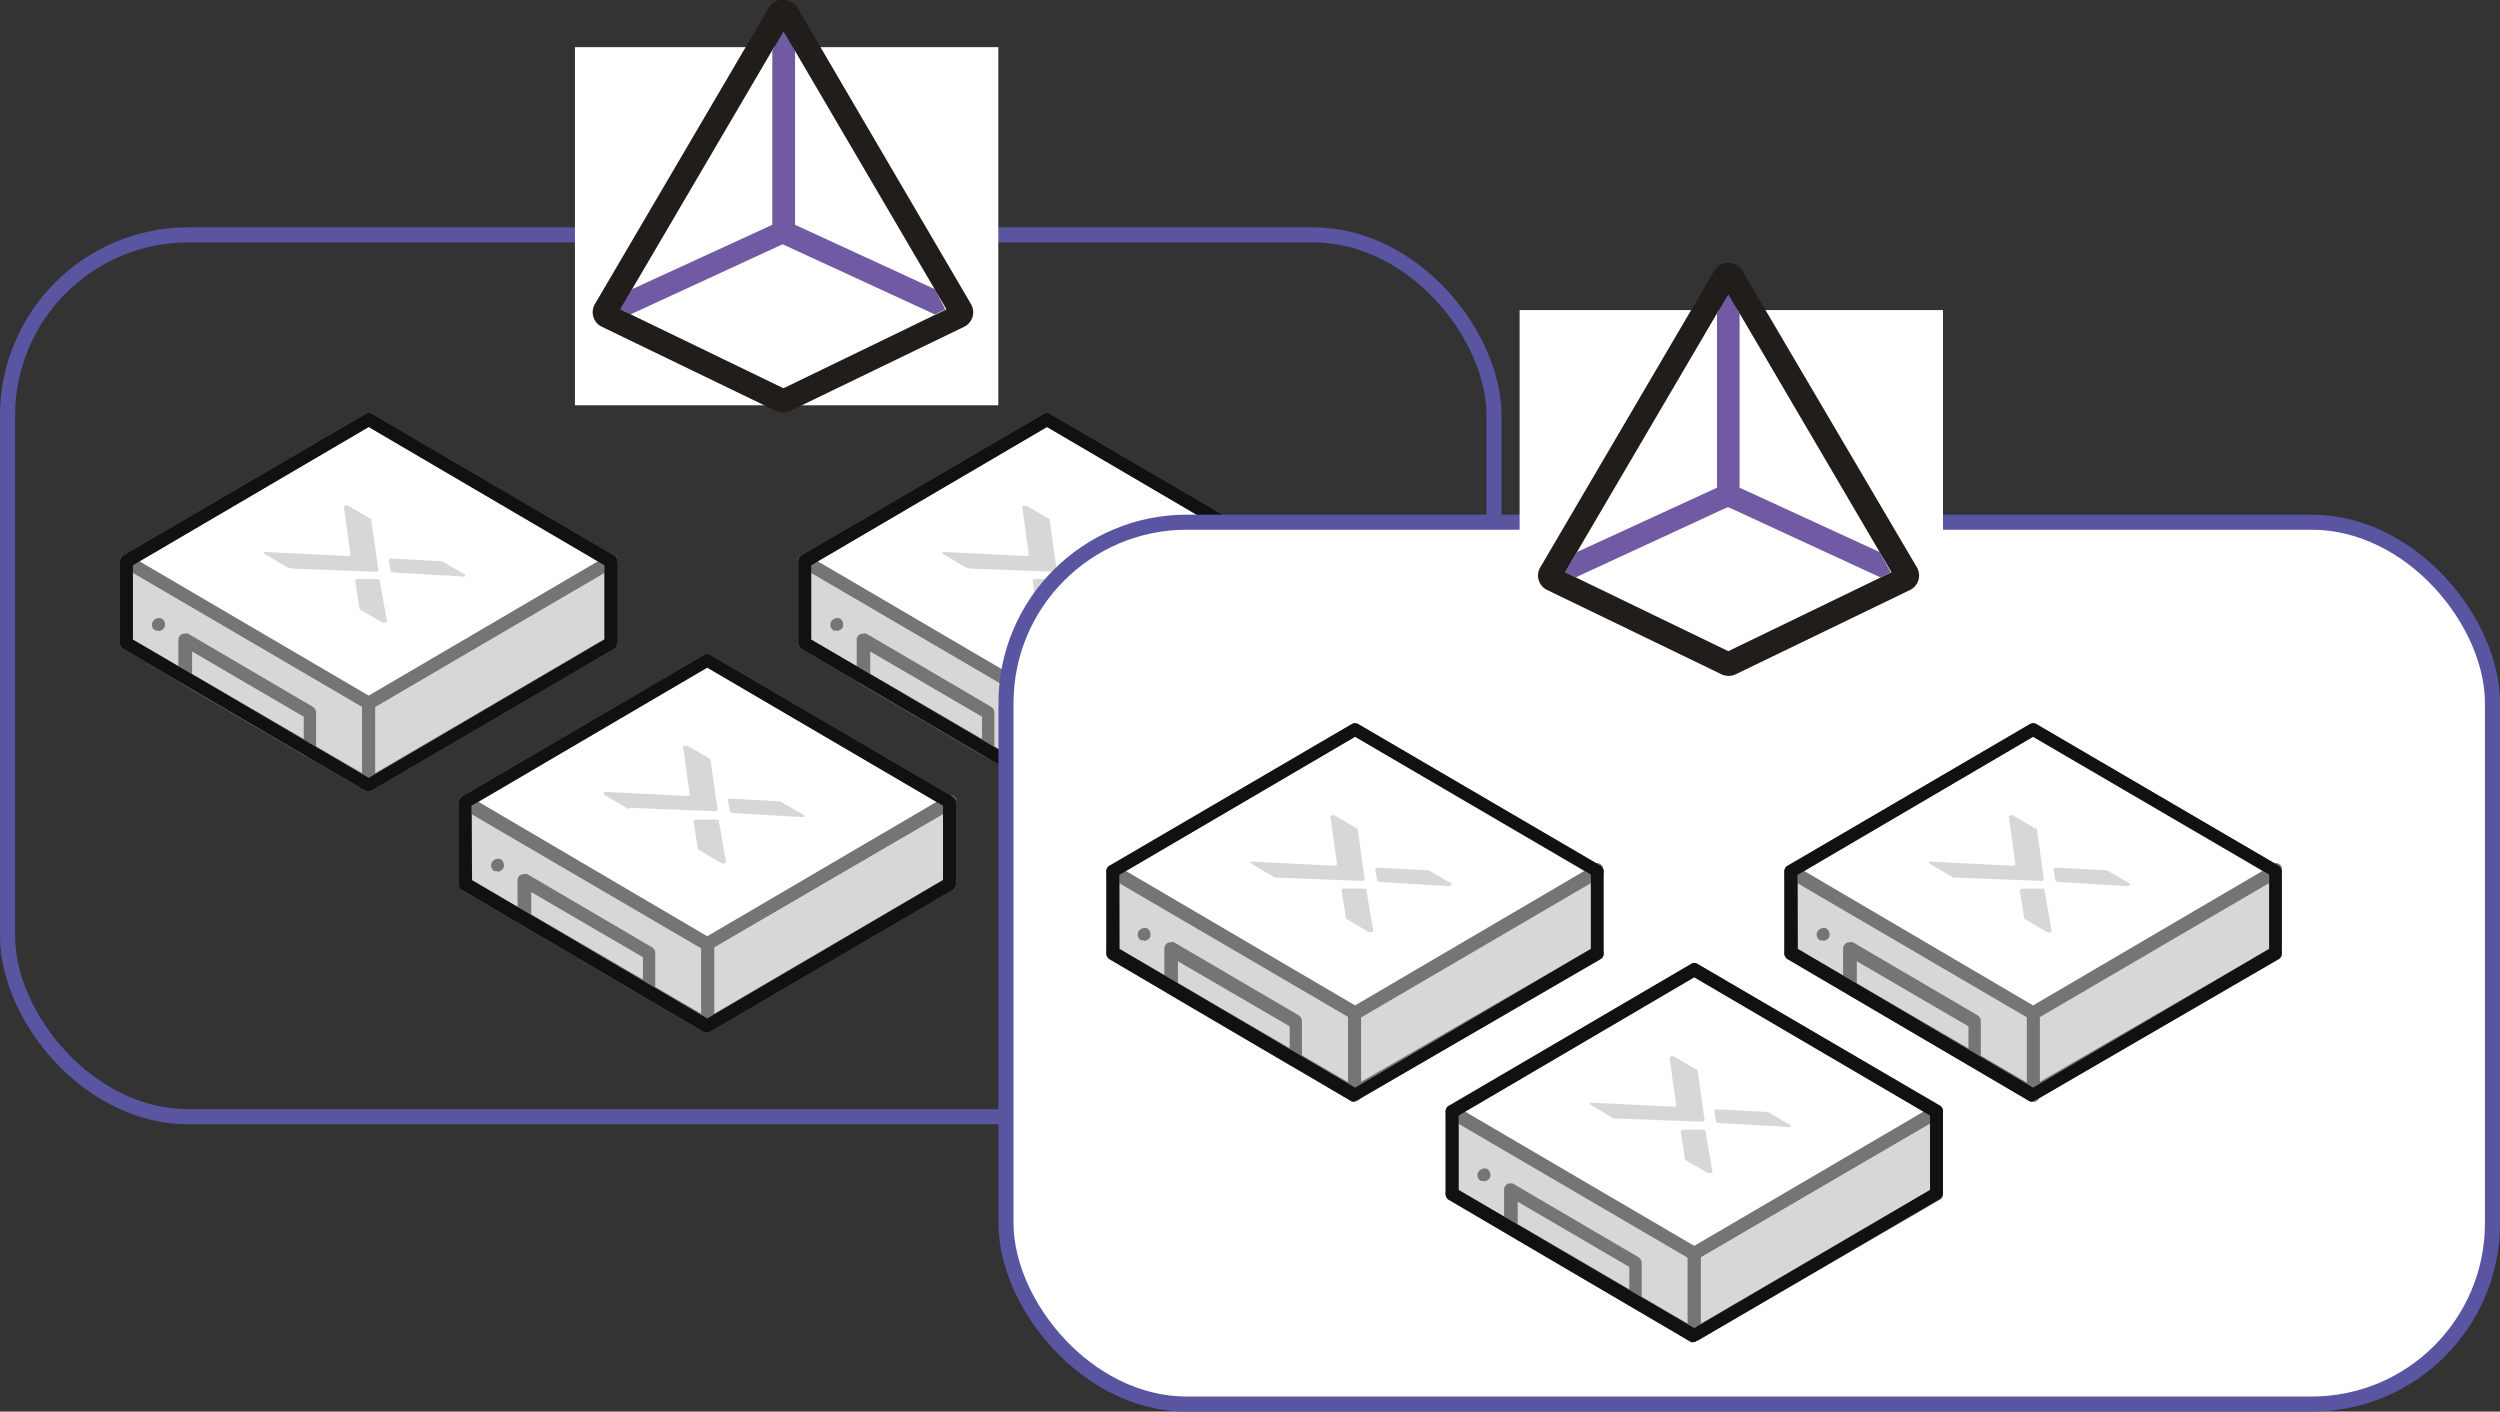
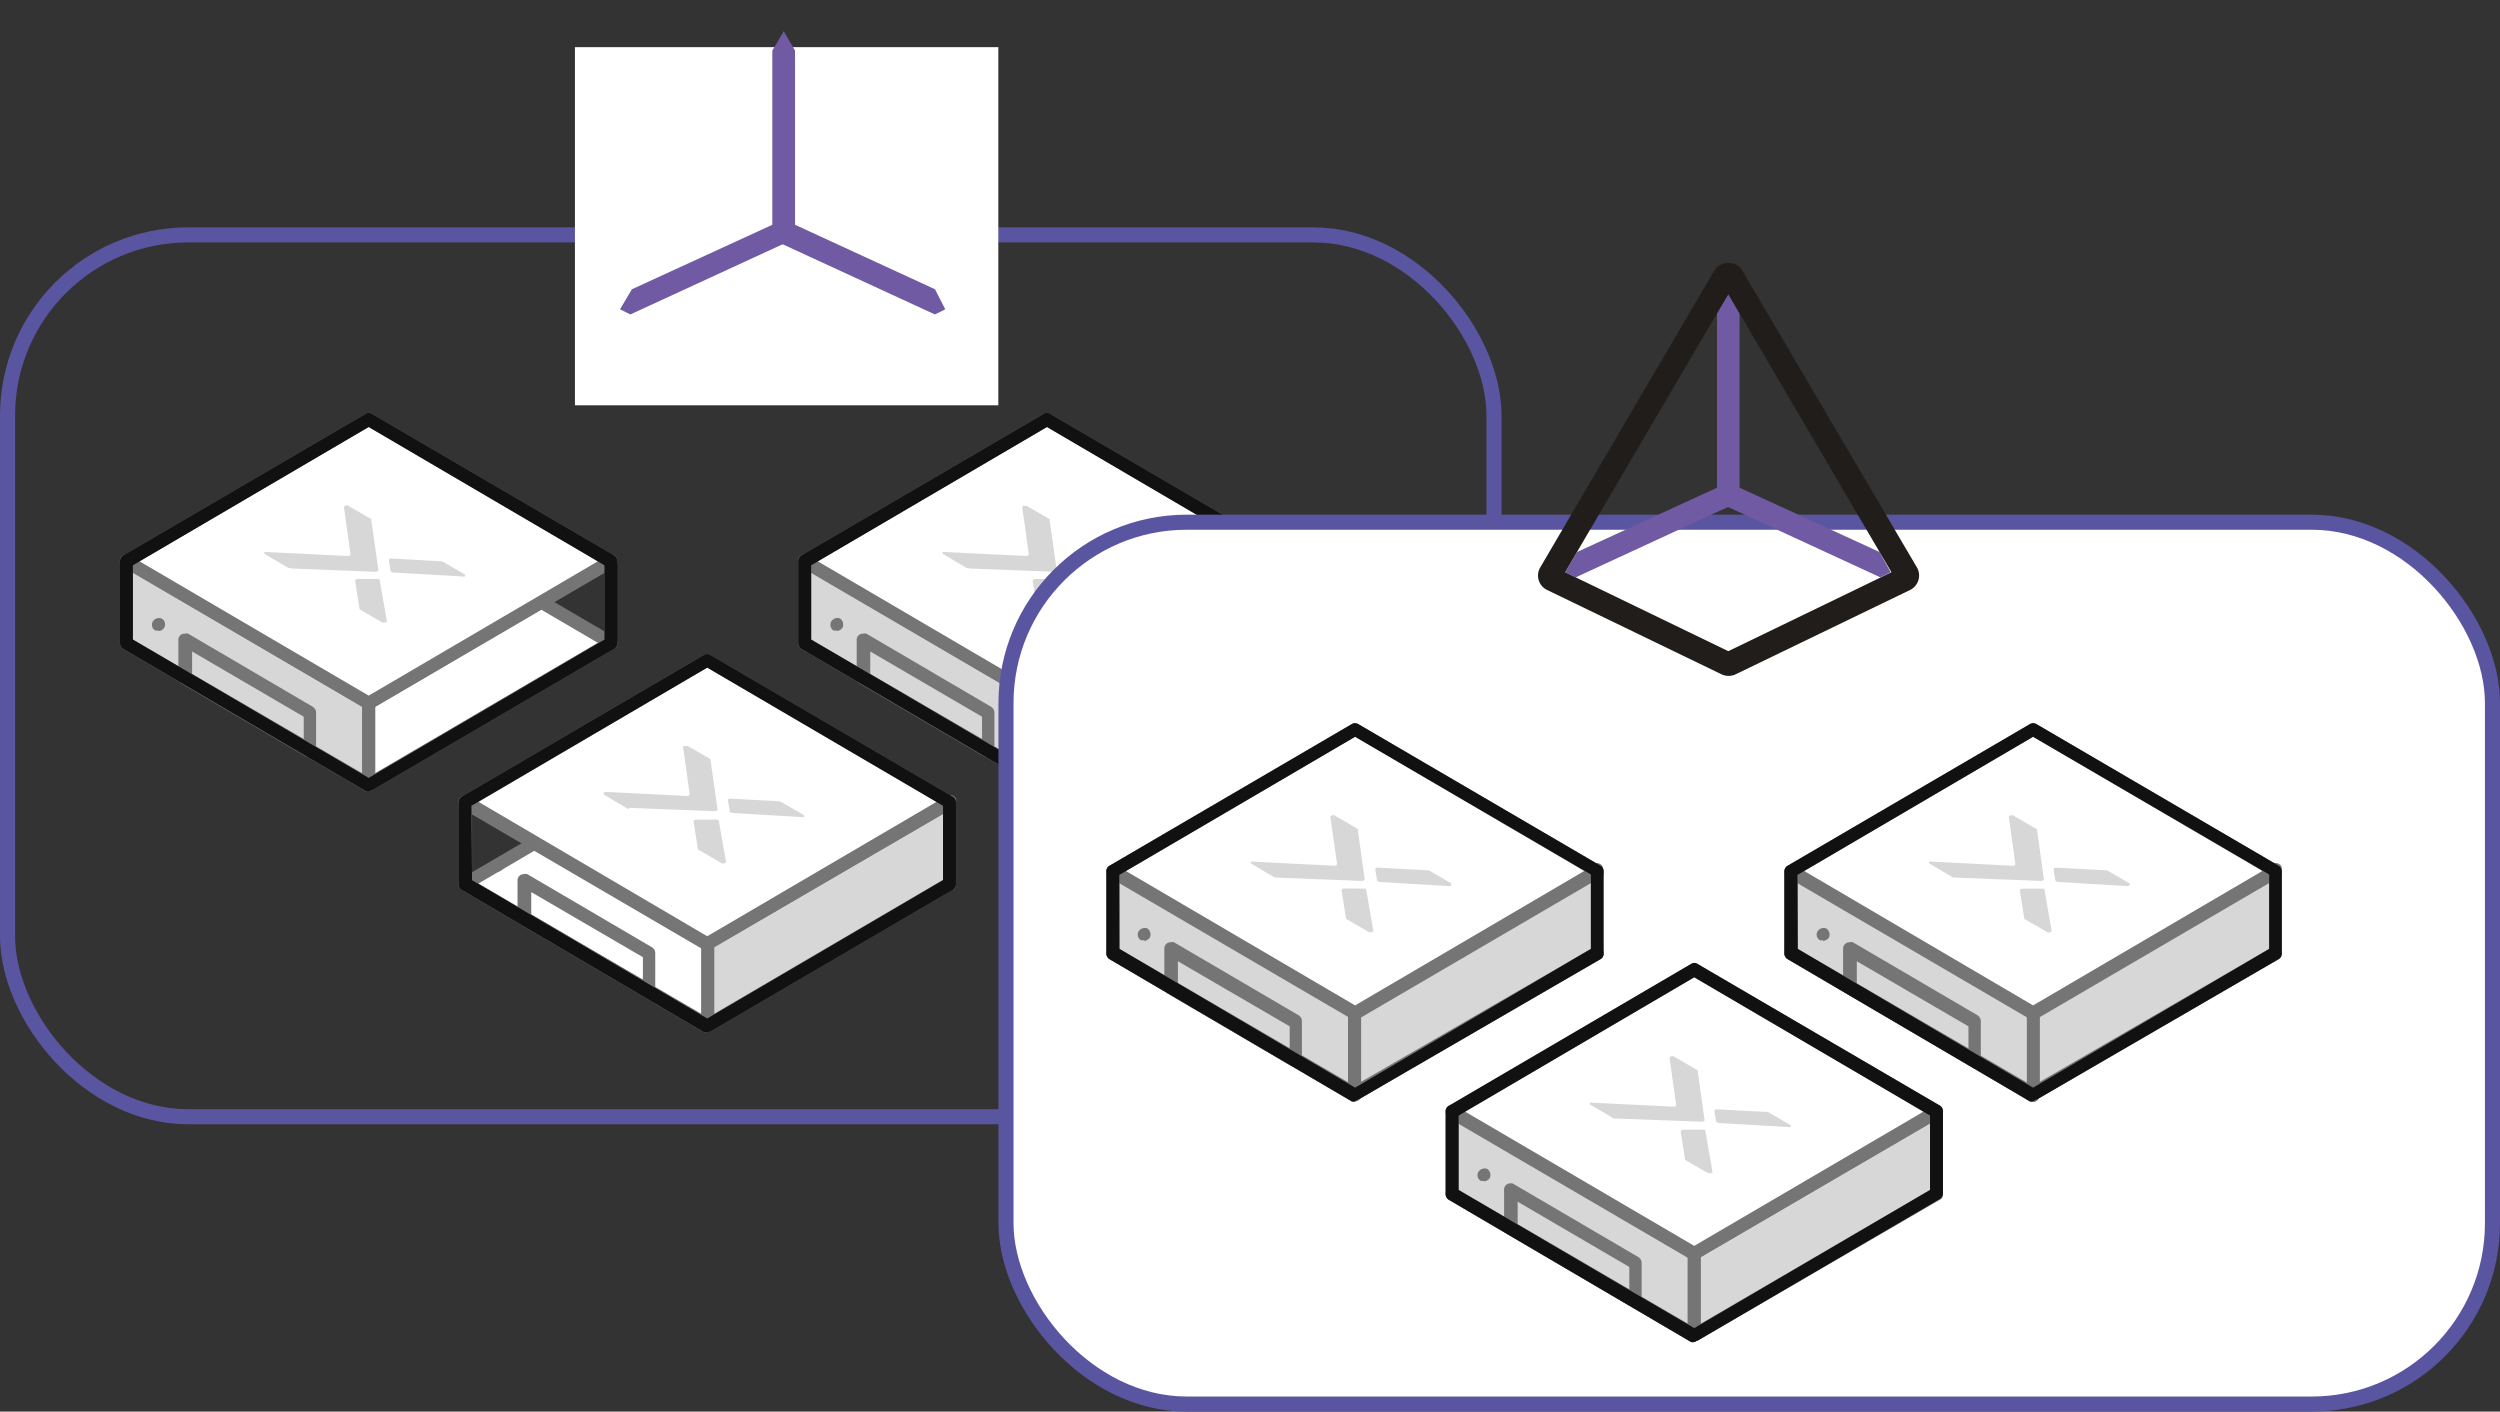
<svg xmlns="http://www.w3.org/2000/svg" id="Warstwa_1" data-name="Warstwa 1" viewBox="0 0 165.93 93.69">
  <rect x="0" y="0" width="165.93" height="93.69" fill="#333333" stroke="none" />
  <defs>
    <style>.cls-1,.cls-7{fill:none;}.cls-2{fill:#fff;}.cls-3{clip-path:url(#clip-path);}.cls-4{fill:#757575;}.cls-5{fill:#d7d7d7;}.cls-6{fill:#111;}.cls-7{stroke:#5955a1;}.cls-8{fill:#6f5aa3;}.cls-9{fill:#201d1a;}</style>
    <clipPath id="clip-path" transform="translate(-517.06 -553.02)">
      <rect class="cls-1" x="517.06" y="553.02" width="165.93" height="93.69" />
    </clipPath>
  </defs>
  <polygon class="cls-2" points="40.54 42.67 24.47 33.28 8.39 42.67 24.47 52.11 40.54 42.67" />
  <g class="cls-3">
    <path class="cls-4" d="M526.31,595.69l15.22,8.92,15.22-8.92-15.22-8.91Zm15.22,9.88a.31.31,0,0,1-.21-.05l-16.08-9.43a.5.5,0,0,1-.18-.62.37.37,0,0,1,.18-.17l16.08-9.39a.38.38,0,0,1,.43,0l16.07,9.39a.49.49,0,0,1,.18.61.39.39,0,0,1-.18.18l-16.07,9.39c-.09,0-.13.09-.22.09Z" transform="translate(-517.06 -553.02)" />
  </g>
  <polygon class="cls-5" points="8.39 42.67 24.47 52.11 24.47 46.65 8.39 37.25 8.39 42.67" />
  <g class="cls-3">
    <path class="cls-4" d="M525.88,595.47l15.22,8.87v-4.41L525.88,591Zm15.65,10.1a.31.31,0,0,1-.21-.05l-16.08-9.43a.47.47,0,0,1-.22-.4v-5.42a.4.4,0,0,1,.43-.43.43.43,0,0,1,.22,0l16.08,9.4a.46.46,0,0,1,.21.39v5.42a.45.45,0,0,1-.43.48Z" transform="translate(-517.06 -553.02)" />
  </g>
-   <polygon class="cls-5" points="40.54 42.67 24.47 52.11 24.47 46.65 40.54 37.25 40.54 42.67" />
  <g class="cls-3">
    <path class="cls-4" d="M527.56,594.86a.41.41,0,0,1-.21,0l0,0a.44.44,0,0,1-.13-.62.49.49,0,0,1,.56-.17l0,0a.44.44,0,0,1-.21.83Zm2.25,2.89,7.41,4.32v-1.48l-7.41-4.33Zm7.8,5.5a.43.43,0,0,1-.22,0l-8.27-4.85a.46.46,0,0,1-.22-.39v-2.5a.4.4,0,0,1,.43-.43.43.43,0,0,1,.22,0l8.27,4.85a.46.46,0,0,1,.22.39v2.5c0,.26-.17.43-.43.43m4.35-3.32v4.41l15.22-8.91V591Zm-.43,5.64a.41.41,0,0,1-.43-.44v-5.46a.44.44,0,0,1,.22-.39l16.07-9.4a.44.44,0,0,1,.61.18.39.39,0,0,1,0,.21v5.42a.47.47,0,0,1-.22.4l-16.07,9.39c-.09,0-.13.09-.22.09Z" transform="translate(-517.06 -553.02)" />
  </g>
  <polygon class="cls-2" points="40.54 37.25 24.47 27.86 8.39 37.25 24.47 46.65 40.54 37.25" />
  <g class="cls-3">
    <path class="cls-4" d="M526.31,590.27l15.22,8.92,15.22-8.92-15.22-8.91Zm15.22,9.84a.31.31,0,0,1-.21-.05l-16.08-9.39a.49.49,0,0,1-.18-.61.39.39,0,0,1,.18-.18l16.08-9.39a.38.38,0,0,1,.43,0l16.07,9.39a.49.49,0,0,1,.18.61.39.39,0,0,1-.18.18l-16.07,9.39a.36.36,0,0,1-.22.05" transform="translate(-517.06 -553.02)" />
    <path class="cls-6" d="M525.88,595.47l15.65,9.18,15.65-9.18v-4.93l-15.65-9.18-15.65,9.18Zm15.65,10.1a.31.31,0,0,1-.21-.05l-16.08-9.43a.47.47,0,0,1-.22-.4v-5.42a.47.47,0,0,1,.22-.39l16.08-9.39a.38.38,0,0,1,.43,0l16.07,9.39a.46.46,0,0,1,.22.39v5.42a.47.47,0,0,1-.22.4l-16.07,9.39c-.09,0-.13.09-.22.09Z" transform="translate(-517.06 -553.02)" />
    <path class="cls-5" d="M542.09,591.45c.09,0,.17,0,.17.09l.48,2.71s0,.09-.09.09-.17,0-.21,0l-1.51-.88s0,0,0,0l-.3-1.88c0-.09.09-.13.22-.13Zm.91-.52s.08.09.17.09l4.57.26a.27.27,0,0,0,.17,0,.09.09,0,0,0,0-.13l-1.51-.88s-.08,0-.13,0l-3.19-.18c-.13,0-.21,0-.21.13l.13.79Zm-6.69-.22a.15.15,0,0,1-.12,0l-1.56-.92s-.08-.09,0-.13.09,0,.17,0l5.3.26c.13,0,.22,0,.22-.13l-.43-3.1c0-.05,0-.09.09-.09a.16.16,0,0,1,.21,0l1.51.87s0,.05,0,.05l.48,3.36v0s-.09.09-.18.09h0l-5.65-.22Z" transform="translate(-517.06 -553.02)" />
  </g>
  <polygon class="cls-2" points="63.05 58.64 46.98 49.25 30.9 58.64 46.98 68.08 63.05 58.64" />
  <g class="cls-3">
    <path class="cls-4" d="M548.82,611.66,564,620.57l15.22-8.91L564,602.75ZM564,621.53a.43.43,0,0,1-.22,0l-16.07-9.44a.49.49,0,0,1-.18-.61.33.33,0,0,1,.18-.17l16.07-9.4a.42.42,0,0,1,.43,0l16.08,9.4a.49.49,0,0,1,.18.61.33.33,0,0,1-.18.17l-16.08,9.4c-.08,0-.12.09-.21.09Z" transform="translate(-517.06 -553.02)" />
  </g>
-   <polygon class="cls-5" points="30.9 58.64 46.98 68.08 46.98 62.62 30.9 53.22 30.9 58.64" />
  <g class="cls-3">
    <path class="cls-4" d="M548.39,611.44l15.22,8.87V615.9L548.39,607ZM564,621.53a.43.43,0,0,1-.22,0l-16.07-9.44a.44.44,0,0,1-.22-.39v-5.42a.4.4,0,0,1,.43-.43.43.43,0,0,1,.22,0l16.07,9.39a.47.47,0,0,1,.22.4v5.41a.45.45,0,0,1-.43.49Z" transform="translate(-517.06 -553.02)" />
  </g>
  <polygon class="cls-5" points="63.05 58.64 46.98 68.08 46.98 62.62 63.05 53.22 63.05 58.64" />
  <g class="cls-3">
    <path class="cls-4" d="M550.07,610.83a.39.39,0,0,1-.21,0l0,0a.43.43,0,0,1-.13-.61.48.48,0,0,1,.56-.17l0,0a.49.49,0,0,1,.17.61.51.51,0,0,1-.39.22Zm2.25,2.88,7.41,4.33v-1.49l-7.41-4.32Zm7.8,5.51a.43.43,0,0,1-.22,0l-8.27-4.85a.47.47,0,0,1-.22-.4v-2.49a.41.41,0,0,1,.43-.44.36.36,0,0,1,.22,0l8.27,4.85a.44.44,0,0,1,.22.39v2.49a.39.39,0,0,1-.43.44m4.35-3.32v4.41l15.22-8.91V607Zm-.43,5.63a.4.4,0,0,1-.43-.43v-5.46a.46.46,0,0,1,.21-.4l16.08-9.39a.45.45,0,0,1,.61.17.43.43,0,0,1,0,.22v5.42a.44.44,0,0,1-.22.39l-16.08,9.4c-.08,0-.12.09-.21.09Z" transform="translate(-517.06 -553.02)" />
  </g>
  <polygon class="cls-2" points="63.05 53.22 46.98 43.83 30.9 53.22 46.98 62.62 63.05 53.22" />
  <g class="cls-3">
    <path class="cls-4" d="M548.82,606.24,564,615.16l15.22-8.92L564,597.33ZM564,616.07a.43.43,0,0,1-.22,0l-16.07-9.39a.51.51,0,0,1-.18-.62.37.37,0,0,1,.18-.17l16.07-9.4a.42.42,0,0,1,.43,0l16.08,9.4a.49.49,0,0,1,.18.61.39.39,0,0,1-.18.18L564.25,616a.38.38,0,0,1-.21,0" transform="translate(-517.06 -553.02)" />
    <path class="cls-6" d="M548.39,611.44,564,620.62l15.65-9.18V606.5L564,597.33l-15.65,9.17ZM564,621.53a.43.43,0,0,1-.22,0l-16.07-9.44a.44.44,0,0,1-.22-.39v-5.42a.47.47,0,0,1,.22-.39l16.07-9.4a.42.42,0,0,1,.43,0l16.08,9.4a.44.44,0,0,1,.22.39v5.42a.44.44,0,0,1-.22.39l-16.08,9.4c-.08,0-.12.09-.21.09Z" transform="translate(-517.06 -553.02)" />
    <path class="cls-5" d="M564.6,607.42c.09,0,.17,0,.17.09l.48,2.71s0,.08-.09.08a.18.18,0,0,1-.22,0l-1.5-.87c-.05,0-.05,0-.05,0l-.3-1.88c0-.09.09-.13.22-.13Zm.9-.52s.09.08.18.08l4.57.27s.13,0,.17,0a.09.09,0,0,0,0-.13l-1.51-.87s-.09-.05-.13-.05l-3.19-.17c-.13,0-.21,0-.21.13l.13.79Zm-6.68-.22a.18.18,0,0,1-.13,0l-1.55-.92c0-.05-.08-.09,0-.13s.09-.05.17-.05l5.3.27c.13,0,.22,0,.22-.14l-.43-3.1s0-.08.08-.08.18,0,.22,0l1.51.87a0,0,0,0,1,0,0l.48,3.37v0s-.09.09-.18.09h0l-5.65-.22Z" transform="translate(-517.06 -553.02)" />
  </g>
  <polygon class="cls-2" points="85.56 42.67 69.48 33.28 53.41 42.67 69.48 52.11 85.56 42.67" />
  <g class="cls-3">
    <path class="cls-4" d="M571.33,595.69l15.22,8.92,15.21-8.92-15.21-8.91Zm15.22,9.88a.36.36,0,0,1-.22-.05l-16.08-9.43a.51.51,0,0,1-.17-.62.4.4,0,0,1,.17-.17l16.08-9.39a.38.38,0,0,1,.43,0l16.08,9.39a.47.47,0,0,1,.17.61.33.33,0,0,1-.17.18l-16.08,9.39c-.08,0-.13.09-.21.09Z" transform="translate(-517.06 -553.02)" />
  </g>
  <polygon class="cls-5" points="53.41 42.67 69.48 52.11 69.48 46.65 53.41 37.25 53.41 42.67" />
  <g class="cls-3">
    <path class="cls-4" d="M570.9,595.47l15.22,8.87v-4.41L570.9,591Zm15.65,10.1a.36.36,0,0,1-.22-.05l-16.08-9.43a.49.49,0,0,1-.21-.4v-5.42a.4.4,0,0,1,.43-.43.43.43,0,0,1,.22,0l16.07,9.4a.44.44,0,0,1,.22.39v5.42a.45.45,0,0,1-.43.48Z" transform="translate(-517.06 -553.02)" />
  </g>
  <polygon class="cls-5" points="85.56 42.67 69.48 52.11 69.48 46.65 85.56 37.25 85.56 42.67" />
  <g class="cls-3">
    <path class="cls-4" d="M572.58,594.86a.39.39,0,0,1-.21,0l0,0a.45.45,0,0,1-.12-.62.48.48,0,0,1,.56-.17l0,0a.49.49,0,0,1,.17.61.5.5,0,0,1-.39.22Zm2.24,2.89,7.42,4.32v-1.48l-7.42-4.33Zm7.81,5.5a.43.43,0,0,1-.22,0l-8.28-4.85a.47.47,0,0,1-.21-.39v-2.5a.4.4,0,0,1,.43-.43.43.43,0,0,1,.22,0l8.27,4.85a.46.46,0,0,1,.22.39v2.5a.39.39,0,0,1-.43.43m4.35-3.32v4.41l15.22-8.91V591Zm-.43,5.64a.41.41,0,0,1-.43-.44v-5.46a.43.43,0,0,1,.21-.39l16.08-9.4a.43.43,0,0,1,.6.18.33.33,0,0,1,0,.21v5.42a.47.47,0,0,1-.22.4l-16.08,9.39c-.08,0-.13.09-.21.09Z" transform="translate(-517.06 -553.02)" />
  </g>
  <polygon class="cls-2" points="85.56 37.25 69.48 27.86 53.41 37.25 69.48 46.65 85.56 37.25" />
  <g class="cls-3">
    <path class="cls-4" d="M571.33,590.27l15.22,8.92,15.21-8.92-15.21-8.91Zm15.22,9.84a.36.36,0,0,1-.22-.05l-16.08-9.39a.5.5,0,0,1-.17-.61.42.42,0,0,1,.17-.18l16.08-9.39a.38.38,0,0,1,.43,0l16.08,9.39a.47.47,0,0,1,.17.61.33.33,0,0,1-.17.18l-16.08,9.39a.33.33,0,0,1-.21.05" transform="translate(-517.06 -553.02)" />
    <path class="cls-6" d="M570.9,595.47l15.65,9.18,15.65-9.18v-4.93l-15.65-9.18-15.65,9.18Zm15.65,10.1a.36.36,0,0,1-.22-.05l-16.08-9.43a.49.49,0,0,1-.21-.4v-5.42a.48.48,0,0,1,.21-.39l16.08-9.39a.38.38,0,0,1,.43,0l16.08,9.39a.46.46,0,0,1,.22.39v5.42a.47.47,0,0,1-.22.4l-16.08,9.39c-.08,0-.13.09-.21.09Z" transform="translate(-517.06 -553.02)" />
    <path class="cls-5" d="M587.11,591.45c.09,0,.17,0,.17.09l.48,2.71s0,.09-.09.09a.21.21,0,0,1-.22,0l-1.5-.88c-.05,0-.05,0-.05,0l-.3-1.88c0-.09.09-.13.22-.13Zm.9-.52s.09.09.18.09l4.57.26a.27.27,0,0,0,.17,0,.09.09,0,0,0,0-.13l-1.51-.88s-.09,0-.13,0L588.1,590c-.13,0-.21,0-.21.13l.13.79Zm-6.68-.22a.18.18,0,0,1-.13,0l-1.55-.92s-.08-.09,0-.13.09,0,.17,0l5.3.26c.13,0,.22,0,.22-.13l-.43-3.1c0-.05,0-.09.08-.09s.18,0,.22,0l1.51.87s0,.05,0,.05l.48,3.36v0s-.09.09-.18.09h0l-5.65-.22Z" transform="translate(-517.06 -553.02)" />
    <rect class="cls-7" x="0.5" y="15.59" width="98.66" height="58.53" rx="12" />
    <rect class="cls-2" x="66.77" y="34.66" width="98.66" height="58.53" rx="12" />
    <rect class="cls-7" x="66.77" y="34.66" width="98.66" height="58.53" rx="12" />
  </g>
  <polygon class="cls-2" points="106.02 63.23 89.94 53.84 73.86 63.23 89.94 72.67 106.02 63.23" />
  <g class="cls-3">
    <path class="cls-4" d="M591.79,616.25,607,625.16l15.21-8.91L607,607.34ZM607,626.12a.43.43,0,0,1-.22,0l-16.08-9.44a.49.49,0,0,1-.17-.61.29.29,0,0,1,.17-.17l16.08-9.4a.42.42,0,0,1,.43,0l16.08,9.4a.49.49,0,0,1,.17.61.29.29,0,0,1-.17.17L607.22,626c-.09,0-.13.09-.21.09Z" transform="translate(-517.06 -553.02)" />
  </g>
  <polygon class="cls-5" points="73.86 63.23 89.94 72.67 89.94 67.21 73.86 57.81 73.86 63.23" />
  <g class="cls-3">
    <path class="cls-4" d="M591.36,616l15.21,8.87v-4.41l-15.21-8.92ZM607,626.12a.43.43,0,0,1-.22,0l-16.08-9.44a.46.46,0,0,1-.21-.39v-5.42a.4.4,0,0,1,.43-.43.39.39,0,0,1,.21,0l16.08,9.39a.47.47,0,0,1,.22.4v5.41a.46.46,0,0,1-.43.49Z" transform="translate(-517.06 -553.02)" />
  </g>
  <polygon class="cls-5" points="106.02 63.23 89.94 72.67 89.94 67.21 106.02 57.81 106.02 63.23" />
  <g class="cls-3">
    <path class="cls-4" d="M593,615.42a.43.43,0,0,1-.22,0l0,0a.43.43,0,0,1-.13-.61.49.49,0,0,1,.56-.17l0,0a.5.5,0,0,1,.17.61.53.53,0,0,1-.39.22Zm2.24,2.88,7.42,4.33v-1.49l-7.42-4.32Zm7.8,5.51a.39.39,0,0,1-.21,0l-8.28-4.85a.49.49,0,0,1-.21-.4V616a.41.41,0,0,1,.43-.44.33.33,0,0,1,.21,0l8.28,4.85a.46.46,0,0,1,.21.39v2.49c0,.26-.17.44-.43.44m4.36-3.32v4.41L622.65,616v-4.42Zm-.43,5.63a.41.41,0,0,1-.44-.43v-5.46a.47.47,0,0,1,.22-.4l16.08-9.39a.44.44,0,0,1,.6.17.43.43,0,0,1,0,.22v5.42a.44.44,0,0,1-.21.39L607.22,626c-.09,0-.13.09-.21.09Z" transform="translate(-517.06 -553.02)" />
  </g>
  <polygon class="cls-2" points="106.02 57.81 89.94 48.42 73.86 57.81 89.94 67.21 106.02 57.81" />
  <g class="cls-3">
    <path class="cls-4" d="M591.79,610.83,607,619.75l15.21-8.92L607,601.92ZM607,620.66a.43.43,0,0,1-.22,0l-16.08-9.4a.49.49,0,0,1-.17-.61.31.31,0,0,1,.17-.17l16.08-9.4a.42.42,0,0,1,.43,0l16.08,9.4a.49.49,0,0,1,.17.61.29.29,0,0,1-.17.17l-16.08,9.4a.41.41,0,0,1-.21,0" transform="translate(-517.06 -553.02)" />
    <path class="cls-6" d="M591.36,616,607,625.21,622.65,616v-4.94L607,601.92l-15.65,9.17ZM607,626.12a.43.43,0,0,1-.22,0l-16.08-9.44a.46.46,0,0,1-.21-.39v-5.42a.46.46,0,0,1,.21-.39l16.08-9.4a.42.42,0,0,1,.43,0l16.08,9.4a.44.44,0,0,1,.21.39v5.42a.44.44,0,0,1-.21.39L607.22,626c-.09,0-.13.09-.21.09Z" transform="translate(-517.06 -553.02)" />
    <path class="cls-5" d="M607.57,612c.08,0,.17,0,.17.09l.47,2.71s0,.08-.08.08-.18.05-.22,0L606.4,614a0,0,0,0,1,0,0l-.3-1.88c0-.09.08-.13.21-.13Zm.9-.52s.09.08.17.08l4.57.27a.22.22,0,0,0,.17-.05s0-.08,0-.13l-1.5-.87s-.09,0-.13,0l-3.19-.17c-.13,0-.22,0-.22.13l.13.79Zm-6.68-.22a.17.17,0,0,1-.13,0l-1.55-.92s-.09-.09,0-.13.08,0,.17,0l5.3.27c.13,0,.22,0,.22-.14l-.44-3.1s0-.08.09-.08a.18.18,0,0,1,.22,0l1.5.87s0,0,0,0l.47,3.37v0s-.08.09-.17.09h0l-5.65-.22Z" transform="translate(-517.06 -553.02)" />
  </g>
  <polygon class="cls-2" points="128.53 79.2 112.45 69.8 96.37 79.2 112.45 88.63 128.53 79.2" />
  <g class="cls-3">
    <path class="cls-4" d="M614.3,632.22l15.21,8.91,15.22-8.91-15.22-8.92Zm15.21,9.87a.41.41,0,0,1-.21,0l-16.08-9.44a.49.49,0,0,1-.17-.61.33.33,0,0,1,.17-.18l16.08-9.39a.38.38,0,0,1,.43,0l16.08,9.39a.5.5,0,0,1,.17.62.31.31,0,0,1-.17.17L629.73,642c-.09,0-.13.09-.22.09Z" transform="translate(-517.06 -553.02)" />
  </g>
  <polygon class="cls-5" points="96.37 79.2 112.45 88.63 112.45 83.17 96.37 73.78 96.37 79.2" />
  <g class="cls-3">
    <path class="cls-4" d="M613.87,632l15.21,8.87v-4.42l-15.21-8.91Zm15.64,10.09a.41.41,0,0,1-.21,0l-16.08-9.44a.44.44,0,0,1-.21-.39V626.8a.41.41,0,0,1,.43-.44.33.33,0,0,1,.21,0l16.08,9.39a.47.47,0,0,1,.22.39v5.42a.45.45,0,0,1-.44.48Z" transform="translate(-517.06 -553.02)" />
  </g>
  <polygon class="cls-5" points="128.53 79.2 112.45 88.63 112.45 83.17 128.53 73.78 128.53 79.2" />
  <g class="cls-3">
    <path class="cls-4" d="M615.55,631.39a.36.36,0,0,1-.22,0l0,0a.43.43,0,0,1-.13-.61.49.49,0,0,1,.56-.18l0,0a.49.49,0,0,1,.18.61.53.53,0,0,1-.39.22Zm2.24,2.88,7.41,4.33v-1.49l-7.41-4.33Zm7.8,5.51a.33.33,0,0,1-.21,0l-8.28-4.85a.44.44,0,0,1-.21-.39V632a.41.41,0,0,1,.43-.44.34.34,0,0,1,.21.05l8.28,4.85a.46.46,0,0,1,.21.39v2.49c.05.26-.17.44-.43.44m4.36-3.33v4.42L645.16,632v-4.41Zm-.44,5.64a.41.41,0,0,1-.43-.44v-5.46a.47.47,0,0,1,.22-.39l16.08-9.39a.42.42,0,0,1,.6.17.43.43,0,0,1,0,.22v5.42a.46.46,0,0,1-.21.39L629.73,642c-.09,0-.13.09-.22.09Z" transform="translate(-517.06 -553.02)" />
  </g>
  <polygon class="cls-2" points="128.53 73.78 112.45 64.38 96.37 73.78 112.45 83.17 128.53 73.78" />
  <g class="cls-3">
    <path class="cls-4" d="M614.3,626.8l15.21,8.91,15.22-8.91-15.22-8.91Zm15.21,9.83a.41.41,0,0,1-.21,0l-16.08-9.4a.49.49,0,0,1-.17-.61.29.29,0,0,1,.17-.17L629.3,617a.38.38,0,0,1,.43,0l16.08,9.4a.49.49,0,0,1,.17.61.29.29,0,0,1-.17.17l-16.08,9.4a.43.43,0,0,1-.22,0" transform="translate(-517.06 -553.02)" />
    <path class="cls-6" d="M613.87,632l15.64,9.17L645.16,632v-4.94l-15.65-9.18-15.64,9.18Zm15.64,10.09a.41.41,0,0,1-.21,0l-16.08-9.44a.44.44,0,0,1-.21-.39V626.8a.43.43,0,0,1,.21-.39L629.3,617a.38.38,0,0,1,.43,0l16.08,9.4a.46.46,0,0,1,.21.39v5.42a.46.46,0,0,1-.21.39L629.73,642c-.09,0-.13.09-.22.09Z" transform="translate(-517.06 -553.02)" />
    <path class="cls-5" d="M630.08,628c.08,0,.17,0,.17.09l.47,2.7c0,.05,0,.09-.08.09s-.18,0-.22,0l-1.51-.87s0,0,0,0l-.3-1.87c0-.09.08-.14.21-.14Zm.9-.53s.09.09.17.09l4.57.26a.25.25,0,0,0,.17,0,.08.08,0,0,0,0-.13l-1.5-.87s-.09,0-.13,0l-3.19-.17c-.13,0-.22,0-.22.13l.13.78Zm-6.68-.21a.15.15,0,0,1-.13,0l-1.55-.92s-.09-.08,0-.13.08,0,.17,0l5.3.26c.13,0,.22,0,.22-.13l-.44-3.1s0-.09.09-.09a.21.21,0,0,1,.22,0l1.5.88c.05,0,.05,0,.05,0l.47,3.36v0s-.08.08-.17.08h0l-5.65-.21Z" transform="translate(-517.06 -553.02)" />
  </g>
  <polygon class="cls-2" points="151.04 63.23 134.96 53.84 118.88 63.23 134.96 72.67 151.04 63.23" />
  <g class="cls-3">
    <path class="cls-4" d="M636.81,616.25,652,625.16l15.22-8.91L652,607.34ZM652,626.12a.39.39,0,0,1-.21,0l-16.08-9.44a.47.47,0,0,1-.17-.61.29.29,0,0,1,.17-.17l16.08-9.4a.42.42,0,0,1,.43,0l16.08,9.4a.49.49,0,0,1,.17.61.31.31,0,0,1-.17.17L652.24,626c-.09,0-.13.09-.22.09Z" transform="translate(-517.06 -553.02)" />
  </g>
  <polygon class="cls-5" points="118.88 63.23 134.96 72.67 134.96 67.21 118.88 57.81 118.88 63.23" />
  <g class="cls-3">
    <path class="cls-4" d="M636.38,616l15.21,8.87v-4.41l-15.21-8.92ZM652,626.12a.39.39,0,0,1-.21,0l-16.08-9.44a.47.47,0,0,1-.22-.39v-5.42a.46.46,0,0,1,.65-.39l16.08,9.39a.46.46,0,0,1,.21.4v5.41a.45.45,0,0,1-.43.49Z" transform="translate(-517.06 -553.02)" />
  </g>
  <polygon class="cls-5" points="151.04 63.23 134.96 72.67 134.96 67.21 151.04 57.81 151.04 63.23" />
  <g class="cls-3">
    <path class="cls-4" d="M638.06,615.42a.43.43,0,0,1-.22,0l0,0a.43.43,0,0,1-.13-.61.49.49,0,0,1,.56-.17l0,0a.49.49,0,0,1,.18.61.53.53,0,0,1-.39.22Zm2.24,2.88,7.41,4.33v-1.49l-7.41-4.32Zm7.8,5.51a.38.38,0,0,1-.21,0l-8.28-4.85a.47.47,0,0,1-.22-.4V616a.42.42,0,0,1,.43-.44.36.36,0,0,1,.22,0l8.28,4.85a.46.46,0,0,1,.21.39v2.49a.39.39,0,0,1-.43.44m4.35-3.32v4.41L667.67,616v-4.42Zm-.43,5.63a.4.4,0,0,1-.43-.43v-5.46a.47.47,0,0,1,.22-.4l16.08-9.39a.44.44,0,0,1,.6.17.43.43,0,0,1,0,.22v5.42a.46.46,0,0,1-.21.39L652.24,626c-.09,0-.13.09-.22.09Z" transform="translate(-517.06 -553.02)" />
  </g>
  <polygon class="cls-2" points="151.04 57.81 134.96 48.42 118.88 57.81 134.96 67.21 151.04 57.81" />
  <g class="cls-3">
    <path class="cls-4" d="M636.81,610.83,652,619.75l15.22-8.92L652,601.92ZM652,620.66a.39.39,0,0,1-.21,0l-16.08-9.4a.47.47,0,0,1-.17-.61.31.31,0,0,1,.17-.17l16.08-9.4a.42.42,0,0,1,.43,0l16.08,9.4a.49.49,0,0,1,.17.61.31.31,0,0,1-.17.17l-16.08,9.4a.43.43,0,0,1-.22,0" transform="translate(-517.06 -553.02)" />
    <path class="cls-6" d="M636.38,616,652,625.21,667.67,616v-4.94L652,601.92l-15.64,9.17ZM652,626.12a.39.39,0,0,1-.21,0l-16.08-9.44a.47.47,0,0,1-.22-.39v-5.42a.47.47,0,0,1,.22-.39l16.08-9.4a.42.42,0,0,1,.43,0l16.08,9.4a.46.46,0,0,1,.21.39v5.42a.46.46,0,0,1-.21.39L652.24,626c-.09,0-.13.09-.22.09Z" transform="translate(-517.06 -553.02)" />
    <path class="cls-5" d="M652.58,612c.09,0,.18,0,.18.09l.47,2.71s0,.08-.09.08a.16.16,0,0,1-.21,0l-1.51-.87a0,0,0,0,1,0,0l-.3-1.88c0-.09.08-.13.21-.13Zm.91-.52s.09.08.17.08l4.57.27s.13,0,.17-.05.05-.08,0-.13l-1.5-.87s-.09,0-.13,0l-3.19-.17c-.13,0-.22,0-.22.13l.13.79Zm-6.68-.22a.17.17,0,0,1-.13,0l-1.55-.92s-.09-.09,0-.13.09,0,.18,0l5.3.27c.13,0,.21,0,.21-.14l-.43-3.1s0-.08.09-.08a.18.18,0,0,1,.22,0l1.5.87c.05,0,.05,0,.05,0l.47,3.37v0s-.09.09-.17.09h0l-5.65-.22Z" transform="translate(-517.06 -553.02)" />
  </g>
  <rect class="cls-2" x="38.16" y="3.13" width="28.1" height="23.77" />
  <g class="cls-3">
    <path class="cls-8" d="M579.12,572.22l-9.29-4.28V556.38l-.75-1.29-.76,1.29v11.56L559,572.22l-.79,1.33.69.34,10-4.61a.2.2,0,0,1,.21,0l10,4.61.69-.34Z" transform="translate(-517.06 -553.02)" />
-     <path class="cls-9" d="M569.08,553a1.09,1.09,0,0,0-1,.54l-11.54,19.67a1.07,1.07,0,0,0,.47,1.5l11.54,5.58a1,1,0,0,0,.48.11,1,1,0,0,0,.48-.11l11.54-5.58a1.07,1.07,0,0,0,.46-1.5L570,553.56a1.08,1.08,0,0,0-.94-.54m0,2.07,10.82,18.46-10.82,5.24-10.83-5.24Z" transform="translate(-517.06 -553.02)" />
  </g>
-   <rect class="cls-2" x="100.86" y="20.58" width="28.1" height="23.77" />
  <g class="cls-3">
    <path class="cls-8" d="M641.81,589.66l-9.29-4.27V573.82l-.75-1.28-.75,1.28v11.57l-9.29,4.27-.79,1.34.7.34,10-4.62a.28.28,0,0,1,.22,0l10,4.62.69-.34Z" transform="translate(-517.06 -553.02)" />
    <path class="cls-9" d="M631.77,570.47a1.08,1.08,0,0,0-.94.53l-11.54,19.68a1.06,1.06,0,0,0,.46,1.5l11.54,5.58a1.1,1.1,0,0,0,1,0l11.54-5.58a1.07,1.07,0,0,0,.46-1.5L632.71,571a1.08,1.08,0,0,0-.94-.53m0,2.07L642.6,591l-10.83,5.24L620.94,591Z" transform="translate(-517.06 -553.02)" />
  </g>
</svg>